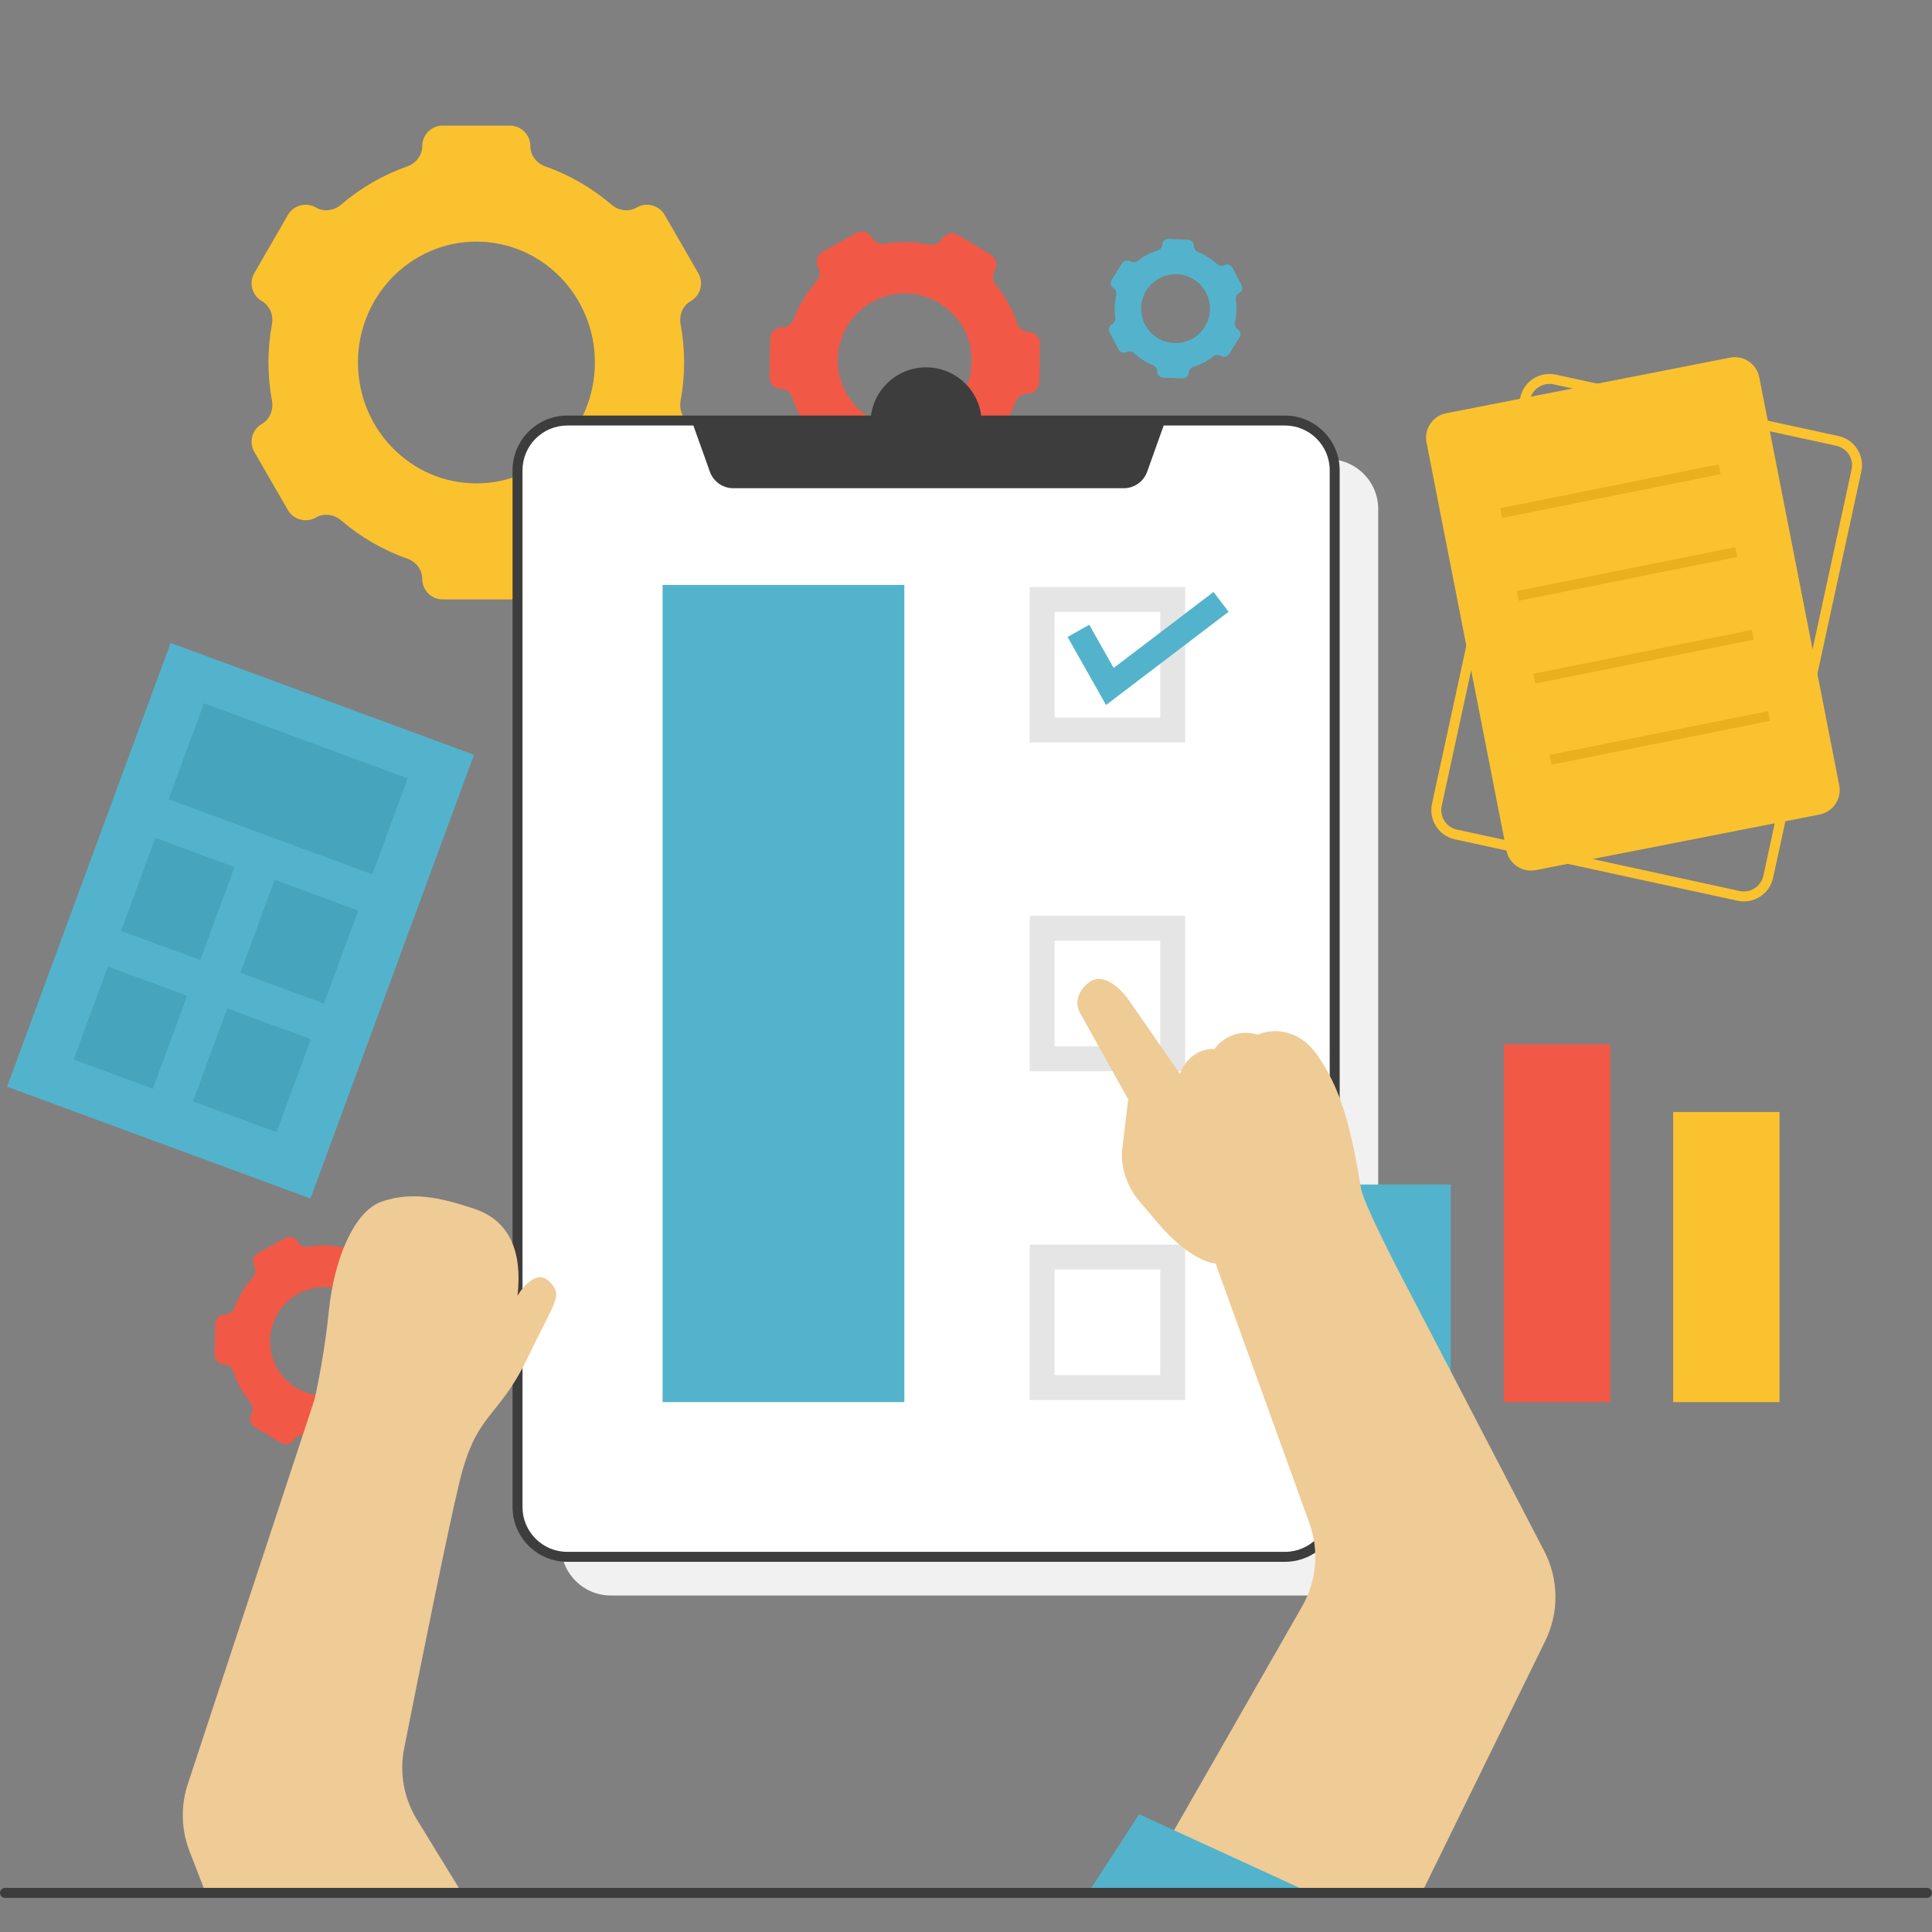
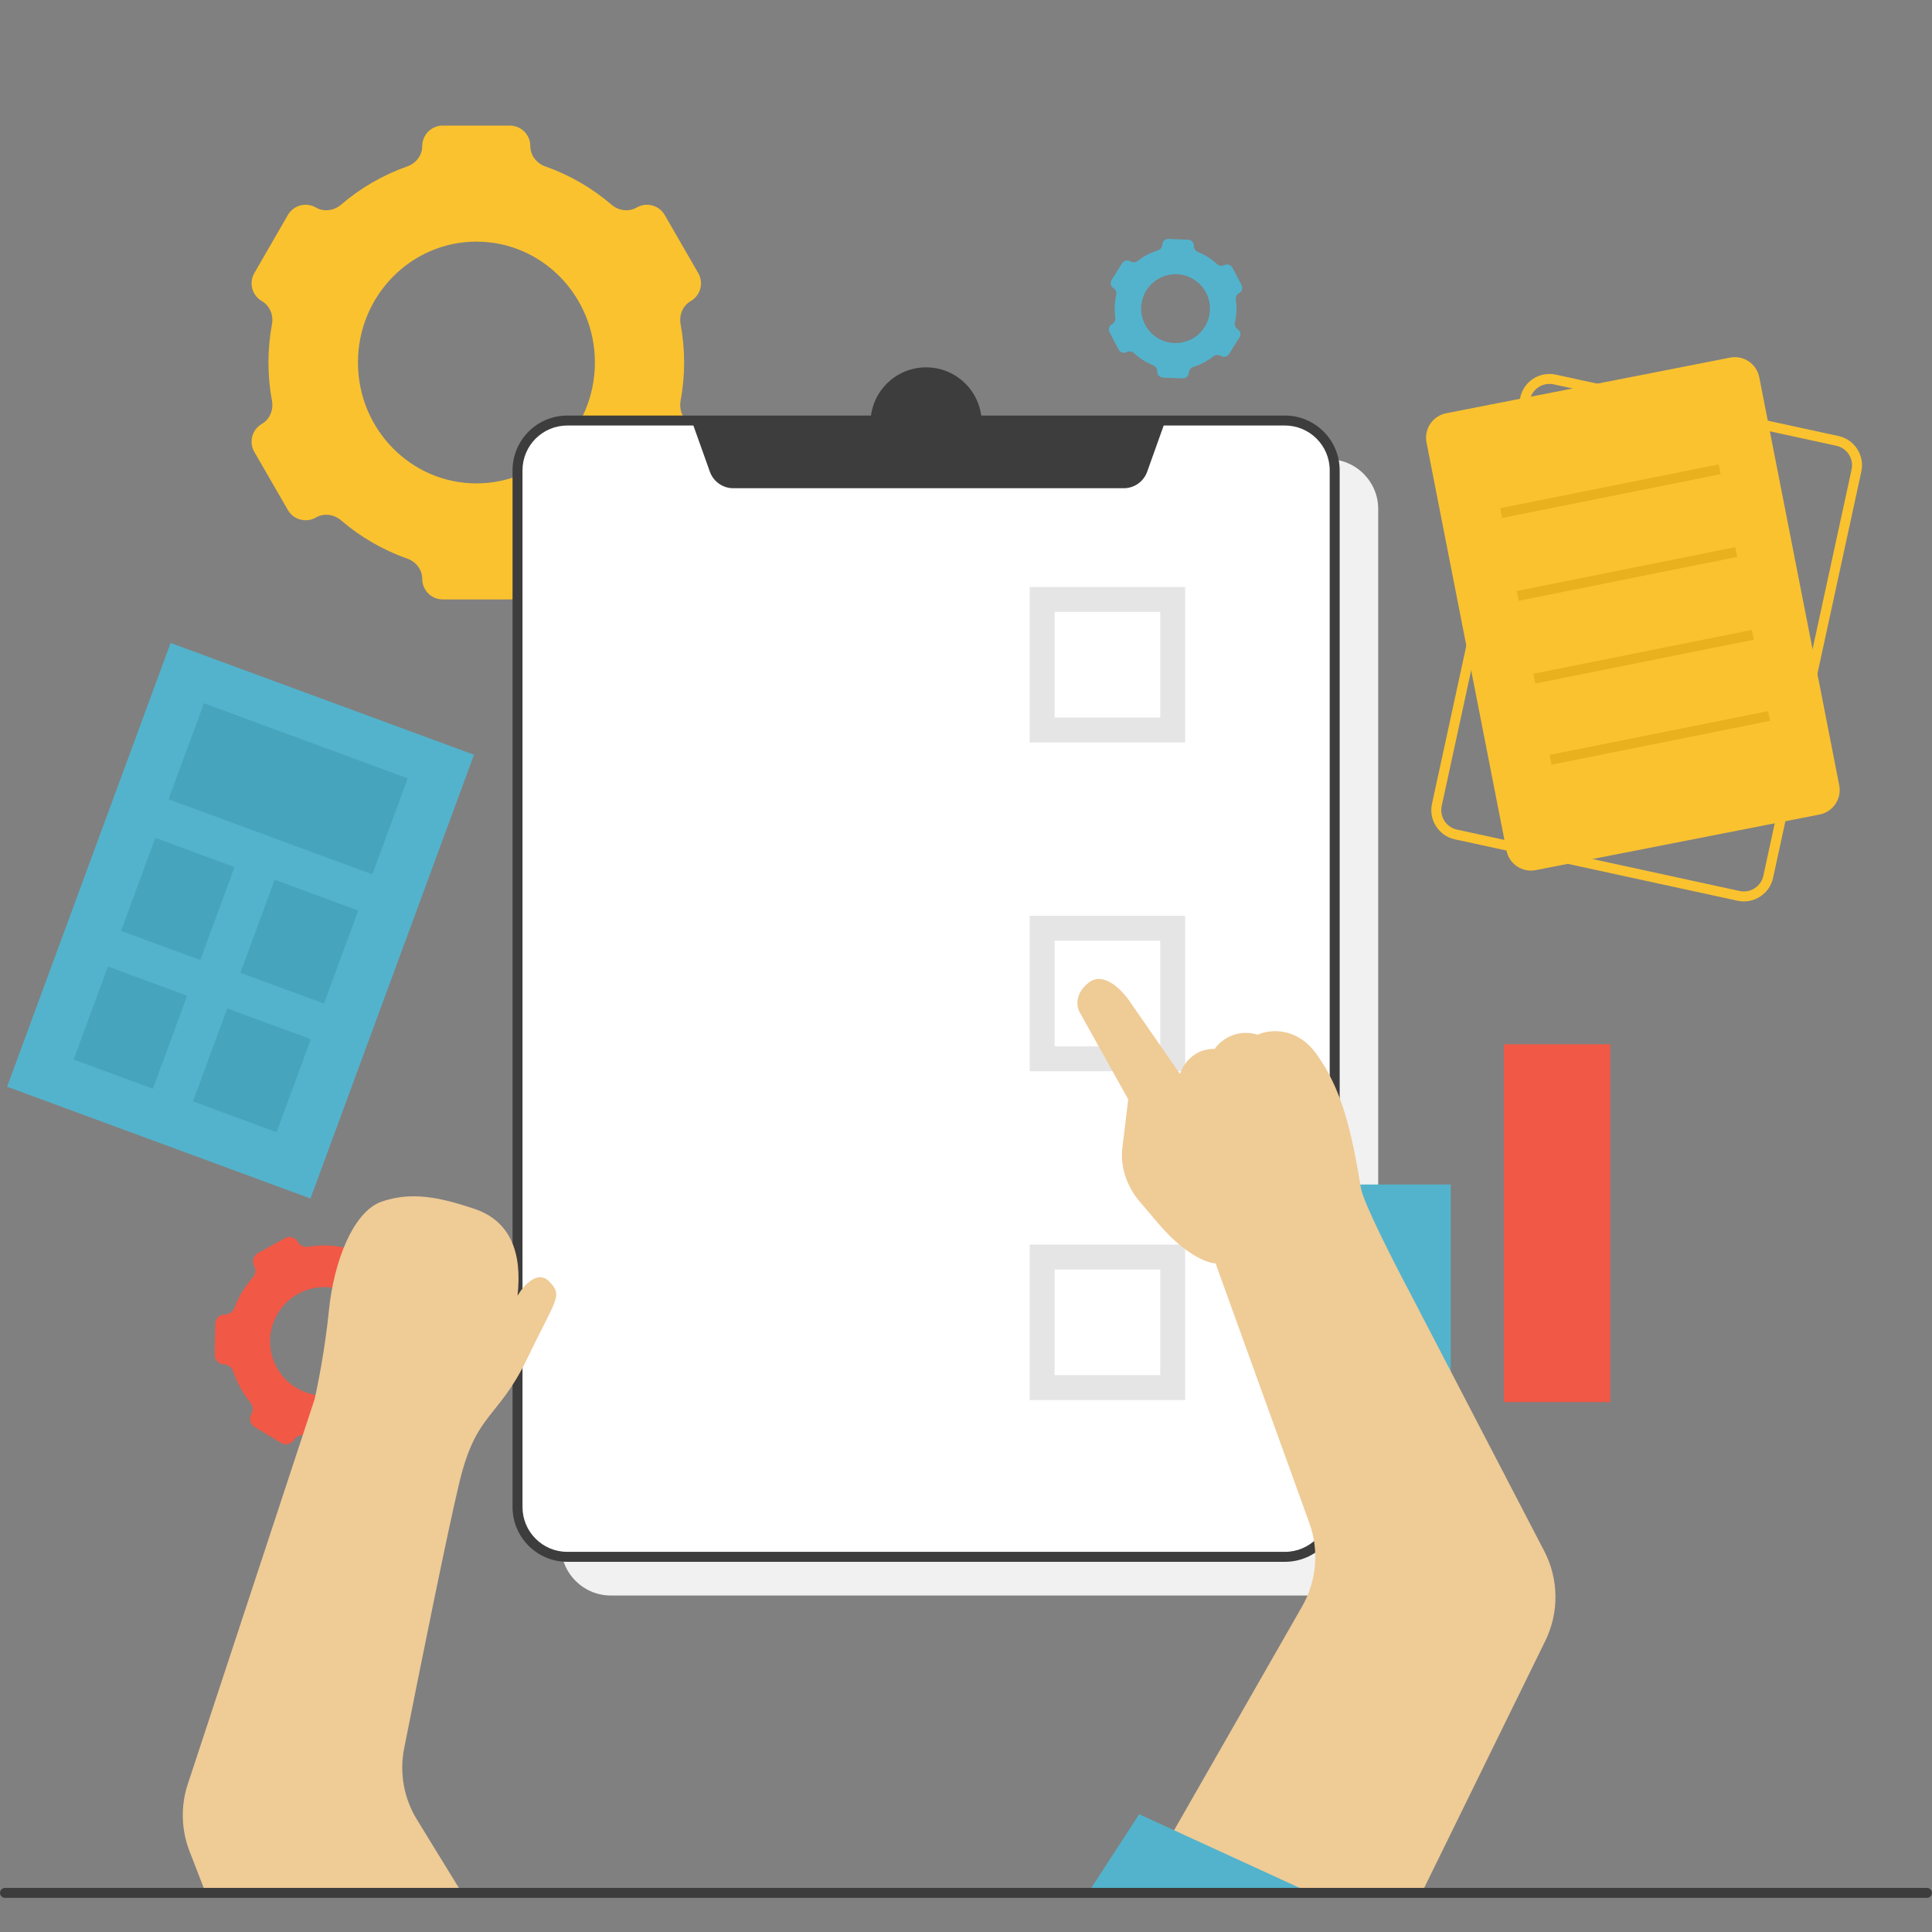
<svg xmlns="http://www.w3.org/2000/svg" width="3000" height="3000" fill="none" viewBox="0 0 3000 3000">
  <rect x="0" y="0" width="3000" height="3000" fill="#808080" stroke="none" />
  <path fill="#F1F1F1" d="M871.183 790.389C871.183 747.686 905.8 713.069 948.502 713.069H2062.76C2105.46 713.069 2140.08 747.686 2140.08 790.389V2400.19C2140.08 2442.89 2105.46 2477.51 2062.76 2477.51H948.502C905.8 2477.51 871.183 2442.89 871.183 2400.19V790.389Z" />
  <path fill="#FAC22F" fill-rule="evenodd" d="M655.672 226.804C655.672 209.238 669.911 194.999 687.477 194.999H791.683C809.248 194.999 823.488 209.238 823.488 226.804V226.804C823.488 241.193 833.21 253.634 846.783 258.412C884.818 271.803 919.588 292.118 949.582 317.845C960.517 327.225 976.171 329.419 988.647 322.215V322.215C1003.89 313.417 1023.37 318.638 1032.17 333.878L1084.24 424.057C1093.03 439.278 1087.81 458.742 1072.59 467.529V467.529C1060.13 474.721 1054.21 489.347 1056.85 503.486C1060.43 522.745 1062.3 542.606 1062.3 562.904C1062.3 583.202 1060.43 603.062 1056.85 622.321C1054.21 636.461 1060.13 651.086 1072.59 658.278V658.278C1087.81 667.065 1093.02 686.529 1084.24 701.75L1032.17 791.929C1023.37 807.169 1003.89 812.39 988.647 803.592V803.592C976.171 796.388 960.517 798.582 949.582 807.962C919.588 833.689 884.818 854.004 846.783 867.395C833.21 872.173 823.488 884.614 823.488 899.003V899.003C823.488 916.569 809.248 930.809 791.683 930.809H687.477C669.911 930.809 655.672 916.569 655.672 899.003V899.003C655.672 884.614 645.949 872.173 632.377 867.395C594.342 854.004 559.571 833.689 529.578 807.962C518.643 798.582 502.989 796.388 490.512 803.591V803.591C475.273 812.39 455.786 807.169 446.988 791.929L394.922 701.75C386.135 686.528 391.35 667.065 406.571 658.277V658.277C419.026 651.086 424.946 636.46 422.314 622.321C418.73 603.062 416.856 583.201 416.856 562.904C416.856 542.606 418.73 522.745 422.314 503.486C424.946 489.347 419.026 474.721 406.571 467.53V467.53C391.35 458.742 386.135 439.279 394.923 424.058L446.988 333.878C455.786 318.638 475.273 313.417 490.512 322.216V322.216C502.989 329.419 518.643 327.225 529.578 317.845C559.571 292.119 594.342 271.803 632.377 258.412C645.949 253.634 655.672 241.193 655.672 226.804V226.804ZM923.74 562.904C923.74 666.571 841.382 750.61 739.788 750.61C638.194 750.61 555.835 666.571 555.835 562.904C555.835 459.236 638.194 375.197 739.788 375.197C841.382 375.197 923.74 459.236 923.74 562.904Z" clip-rule="evenodd" />
-   <path fill="#F15846" fill-rule="evenodd" d="M1462.8 371.047C1467.96 362.478 1479.1 359.719 1487.67 364.885L1538.5 395.531C1547.07 400.697 1549.83 411.832 1544.67 420.401V420.401C1540.43 427.421 1541.52 436.349 1546.73 442.672C1561.35 460.391 1572.34 480.527 1579.4 501.899C1581.98 509.691 1588.97 515.365 1597.18 515.52V515.52C1607.2 515.71 1615.17 523.988 1614.98 534.01L1613.86 593.316C1613.67 603.326 1605.4 611.287 1595.39 611.098V611.098C1587.2 610.943 1580.01 616.337 1577.14 624.009C1573.22 634.458 1568.29 644.698 1562.32 654.6C1556.35 664.503 1549.6 673.64 1542.19 681.982C1536.74 688.106 1535.33 696.982 1539.29 704.153V704.153C1544.13 712.917 1540.95 723.945 1532.19 728.786L1480.27 757.468C1471.49 762.314 1460.45 759.131 1455.61 750.356V750.356C1451.64 743.173 1443.36 739.64 1435.26 740.999C1413.06 744.729 1390.13 744.414 1367.63 739.76C1359.61 738.1 1351.21 741.31 1346.97 748.329V748.329C1341.81 756.899 1330.67 759.658 1322.1 754.492L1271.27 723.845C1262.7 718.679 1259.94 707.544 1265.11 698.975V698.975C1269.34 691.955 1268.25 683.027 1263.04 676.704C1248.42 658.985 1237.43 638.849 1230.37 617.477C1227.79 609.685 1220.8 604.011 1212.59 603.856V603.856C1202.57 603.666 1194.6 595.388 1194.79 585.366L1195.91 526.06C1196.1 516.05 1204.37 508.089 1214.38 508.278V508.278C1222.57 508.433 1229.76 503.039 1232.63 495.367C1236.55 484.918 1241.48 474.678 1247.45 464.776C1253.42 454.873 1260.17 445.736 1267.58 437.395C1273.03 431.271 1274.44 422.395 1270.48 415.223V415.223C1265.64 406.46 1268.82 395.431 1277.58 390.59L1329.5 361.909C1338.28 357.062 1349.32 360.246 1354.17 369.02V369.02C1358.13 376.203 1366.42 379.737 1374.51 378.377C1396.71 374.647 1419.64 374.962 1442.14 379.616C1450.16 381.276 1458.57 378.066 1462.8 371.047V371.047ZM1493.92 613.363C1464.28 662.536 1400.38 678.367 1351.21 648.723C1302.04 619.079 1286.21 555.186 1315.85 506.013C1345.49 456.84 1409.39 441.009 1458.56 470.653C1507.73 500.297 1523.56 564.19 1493.92 613.363Z" clip-rule="evenodd" />
  <path fill="#53B3CC" fill-rule="evenodd" d="M1901.14 411.729C1905.7 409.337 1911.33 411.091 1913.72 415.646L1927.91 442.669C1930.3 447.225 1928.55 452.856 1923.99 455.248V455.248C1920.26 457.208 1918.36 461.423 1918.97 465.594C1920.67 477.281 1920.14 489.064 1917.55 500.345C1916.61 504.458 1918.17 508.817 1921.74 511.071V511.071C1926.1 513.825 1927.4 519.589 1924.64 523.946L1908.35 549.728C1905.6 554.08 1899.84 555.378 1895.49 552.627V552.627C1891.93 550.377 1887.33 550.833 1884.02 553.441C1879.51 556.993 1874.62 560.184 1869.35 562.948C1864.09 565.712 1858.68 567.931 1853.2 569.624C1849.18 570.867 1846.19 574.393 1846.02 578.603V578.603C1845.81 583.746 1841.48 587.749 1836.33 587.543L1805.86 586.321C1800.71 586.115 1796.7 581.772 1796.91 576.622V576.622C1797.08 572.406 1794.38 568.645 1790.45 567.087C1779.7 562.812 1769.69 556.562 1761.04 548.522C1757.96 545.653 1753.4 544.826 1749.67 546.785V546.785C1745.12 549.177 1739.49 547.423 1737.09 542.868L1722.9 515.845C1720.51 511.289 1722.27 505.658 1726.82 503.266V503.266C1730.55 501.306 1732.45 497.091 1731.85 492.921C1730.14 481.234 1730.67 469.45 1733.26 458.168C1734.2 454.055 1732.64 449.697 1729.07 447.443V447.443C1724.72 444.689 1723.42 438.924 1726.17 434.568L1742.47 408.785C1745.22 404.434 1750.98 403.136 1755.33 405.886V405.886C1758.89 408.137 1763.49 407.681 1766.8 405.073C1771.3 401.521 1776.2 398.33 1781.46 395.566C1786.72 392.802 1792.13 390.584 1797.61 388.891C1801.64 387.648 1804.62 384.121 1804.79 379.911V379.911C1805 374.767 1809.34 370.765 1814.48 370.971L1844.96 372.193C1850.11 372.399 1854.11 376.741 1853.91 381.892V381.892C1853.74 386.108 1856.44 389.869 1860.36 391.427C1871.12 395.702 1881.12 401.953 1889.77 409.992C1892.86 412.861 1897.41 413.689 1901.14 411.729V411.729ZM1850.26 526.586C1824.12 540.312 1791.8 530.249 1778.08 504.11C1764.35 477.971 1774.41 445.654 1800.55 431.928C1826.69 418.202 1859.01 428.265 1872.74 454.404C1886.46 480.544 1876.4 512.86 1850.26 526.586Z" clip-rule="evenodd" />
  <path fill="#F15846" fill-rule="evenodd" d="M550.488 1930.03C554.673 1923.09 563.693 1920.86 570.635 1925.04L611.816 1949.87C618.758 1954.05 620.993 1963.07 616.808 1970.01V1970.01C613.38 1975.7 614.258 1982.93 618.483 1988.06C630.324 2002.41 639.225 2018.72 644.949 2036.03C647.036 2042.35 652.7 2046.94 659.347 2047.07V2047.07C667.465 2047.22 673.922 2053.93 673.769 2062.05L672.86 2110.09C672.707 2118.2 666.009 2124.65 657.9 2124.49V2124.49C651.264 2124.37 645.44 2128.74 643.112 2134.95C639.94 2143.42 635.949 2151.71 631.113 2159.74C626.277 2167.76 620.805 2175.16 614.8 2181.92C610.391 2186.88 609.246 2194.07 612.455 2199.88V2199.88C616.377 2206.98 613.801 2215.91 606.702 2219.83L564.641 2243.07C557.533 2246.99 548.588 2244.41 544.662 2237.31V2237.31C541.447 2231.49 534.738 2228.62 528.182 2229.73C510.2 2232.75 491.618 2232.49 473.397 2228.72C466.895 2227.38 460.089 2229.98 456.661 2235.66V2235.66C452.476 2242.61 443.456 2244.84 436.514 2240.66L395.332 2215.83C388.391 2211.64 386.156 2202.62 390.341 2195.68V2195.68C393.769 2190 392.89 2182.76 388.665 2177.64C376.824 2163.29 367.923 2146.98 362.199 2129.66C360.112 2123.35 354.449 2118.75 347.802 2118.63V2118.63C339.683 2118.47 333.226 2111.77 333.38 2103.65L334.289 2055.61C334.442 2047.5 341.14 2041.05 349.249 2041.2V2041.2C355.884 2041.33 361.708 2036.96 364.037 2030.74C367.209 2022.28 371.2 2013.98 376.036 2005.96C380.872 1997.94 386.344 1990.54 392.349 1983.78C396.757 1978.82 397.902 1971.63 394.693 1965.82V1965.82C390.772 1958.72 393.348 1949.79 400.447 1945.87L442.508 1922.63C449.615 1918.7 458.56 1921.28 462.487 1928.39V1928.39C465.701 1934.21 472.41 1937.07 478.966 1935.97C496.949 1932.95 515.53 1933.21 533.751 1936.98C540.254 1938.32 547.06 1935.72 550.488 1930.03V1930.03ZM575.7 2126.33C551.686 2166.16 499.927 2178.99 460.093 2154.97C420.259 2130.96 407.434 2079.2 431.448 2039.37C455.463 1999.53 507.222 1986.71 547.056 2010.72C586.89 2034.74 599.714 2086.5 575.7 2126.33Z" clip-rule="evenodd" />
  <path fill="#fff" d="M803.608 730.322C803.608 687.62 838.225 653.003 880.928 653.003H1995.19C2037.89 653.003 2072.51 687.62 2072.51 730.322V2340.13C2072.51 2382.83 2037.89 2417.45 1995.19 2417.45H880.928C838.225 2417.45 803.608 2382.83 803.608 2340.13V730.322Z" />
  <path fill="#3E3D3D" fill-rule="evenodd" d="M795.876 730.322C795.876 683.35 833.955 645.271 880.928 645.271H1995.19C2042.16 645.271 2080.24 683.35 2080.24 730.322V2340.13C2080.24 2387.1 2042.16 2425.18 1995.19 2425.18H880.928C833.955 2425.18 795.876 2387.1 795.876 2340.13V730.322ZM880.928 660.735C842.496 660.735 811.34 691.89 811.34 730.322V2340.13C811.34 2378.56 842.496 2409.71 880.928 2409.71H1995.19C2033.62 2409.71 2064.77 2378.56 2064.77 2340.13V730.322C2064.77 691.89 2033.62 660.735 1995.19 660.735H880.928Z" clip-rule="evenodd" />
  <path fill="#3E3D3D" d="M1073.91 653.003H1809.72L1781.34 732.461C1775.84 747.848 1761.27 758.118 1744.93 758.118H1138.69C1122.35 758.118 1107.78 747.848 1102.28 732.461L1073.91 653.003Z" />
  <path fill="#E5E5E5" fill-rule="evenodd" d="M1598.93 911.479H1840.31V1152.86H1598.93V911.479ZM1637.59 950.139V1114.2H1801.65V950.139H1637.59Z" clip-rule="evenodd" />
-   <path fill="#53B3CC" d="M1028.86 908.284H1404.27V2177.18H1028.86V908.284Z" />
  <path fill="#E5E5E5" fill-rule="evenodd" d="M1598.93 1422.04H1840.31V1663.42H1598.93V1422.04zM1637.59 1460.7V1624.76H1801.65V1460.7H1637.59zM1598.93 1932.6H1840.31V2173.99H1598.93V1932.6zM1637.59 1971.26V2135.33H1801.65V1971.26H1637.59z" clip-rule="evenodd" />
  <path fill="#FAC22F" fill-rule="evenodd" d="M2360.62 617.217C2366.06 592.179 2390.76 576.29 2415.8 581.728L2854.77 677.07C2879.81 682.508 2895.69 707.214 2890.26 732.251L2753.23 1363.16C2747.79 1388.19 2723.08 1404.08 2698.05 1398.64L2259.08 1303.3C2234.04 1297.86 2218.15 1273.16 2223.59 1248.12L2360.62 617.217ZM2412.52 596.84C2395.83 593.215 2379.36 603.807 2375.73 620.499L2238.7 1251.4C2235.08 1268.1 2245.67 1284.57 2262.36 1288.19L2701.33 1383.53C2718.02 1387.16 2734.49 1376.57 2738.12 1359.87L2875.14 728.969C2878.77 712.277 2868.18 695.807 2851.49 692.182L2412.52 596.84Z" clip-rule="evenodd" />
  <path fill="#53B3CC" d="M264.939 998.383L736.034 1171.99L482.1 1861.05L11.005 1687.45L264.939 998.383Z" />
  <path fill="#46A4BC" d="M316.724 1092.08L633.009 1208.68 578.097 1357.63 261.813 1241.02 316.724 1092.08zM426.544 1366.12L556.219 1413.92 503.013 1558.24 373.338 1510.43 426.544 1366.12zM352.926 1565.88L482.601 1613.69 429.395 1758.01 299.72 1710.2 352.926 1565.88zM241.251 1301.11L364.188 1346.44 310.982 1490.75 188.045 1445.43 241.251 1301.11zM167.634 1500.88L290.57 1546.2 237.364 1690.52 114.428 1645.19 167.634 1500.88z" />
  <path fill="#53B3CC" d="M2087.52 1839.31H2252.7V2177.18H2087.52V1839.31Z" />
  <path fill="#F15846" d="M2335.29 1621.57H2500.48V2177.18H2335.29V1621.57Z" />
-   <path fill="#FAC22F" d="M2598.08 1726.69H2763.27V2177.18H2598.08V1726.69Z" />
  <path fill="#3E3D3D" d="M1524.4 656.757C1524.4 704.444 1485.74 743.102 1438.06 743.102C1390.37 743.102 1351.71 704.444 1351.71 656.757C1351.71 609.07 1390.37 570.412 1438.06 570.412C1485.74 570.412 1524.4 609.07 1524.4 656.757Z" />
  <path fill="#EFCB96" d="M488.261 2173.43L291.601 2770.31C280.399 2804.31 281.339 2841.14 294.262 2874.52L319.325 2939.27H717.263L647.449 2825.5C627.162 2792.44 620.013 2753.03 627.545 2714.98 653.964 2581.5 695.456 2375.86 713.509 2301.07 739.788 2192.2 773.575 2203.46 818.625 2109.61 863.674 2015.75 874.937 2012 852.412 1989.47 834.392 1971.45 812.368 1996.98 803.608 2012 811.117 1944.42 792.346 1895.62 736.034 1876.85 679.722 1858.08 638.426 1850.57 593.377 1865.59 548.327 1880.6 518.294 1959.44 510.786 2034.52 504.779 2094.59 493.267 2152.15 488.261 2173.43zM2021.98 2494.34L1798.53 2884.98 1922.34 2939.27 2207.65 2939.27 2399.53 2547.91C2421.15 2503.82 2420.54 2452.08 2397.89 2408.51L2188.49 2005.68C2164.87 1961.23 2116.78 1866.92 2113.35 1845.33 2098.08 1752.73 2082.93 1690.39 2044.06 1636.53 2012.97 1593.44 1970.49 1598.64 1953.14 1606.63 1918.08 1596.34 1893.89 1617.11 1886.18 1628.78 1853.02 1627.8 1836.45 1654.28 1832.32 1667.64L1755.04 1556.2C1743.33 1538.39 1714.05 1507.38 1690.66 1525.72 1667.26 1544.07 1672.04 1565.07 1677.35 1573.27L1751.92 1707.08 1742.78 1782.63C1739.26 1811.7 1750.15 1843.1 1769.29 1865.27 1776.85 1874.03 1785.98 1884.76 1796.92 1897.82 1839.21 1948.31 1874.93 1961.45 1887.51 1961.71L2033.19 2365.02C2048.6 2407.68 2044.5 2454.96 2021.98 2494.34z" />
  <path fill="#53B3CC" d="M1768.92 2817.11L1689.58 2939.27L1820.98 2939.27L2034.96 2939.27L1768.92 2817.11Z" />
-   <path fill="#53B3CC" fill-rule="evenodd" d="M1907.77 949.946L1717.44 1094.76L1657.74 989.124L1691.4 970.101L1729.3 1037.16L1884.36 919.18L1907.77 949.946Z" clip-rule="evenodd" />
  <path fill="#FAC22F" d="M2215.09 687.094C2210.98 666.141 2224.64 645.827 2245.59 641.72L2686.41 555.323C2707.36 551.216 2727.67 564.873 2731.78 585.825L2855.96 1219.39C2860.06 1240.34 2846.41 1260.65 2825.45 1264.76L2384.64 1351.16C2363.69 1355.26 2343.37 1341.61 2339.26 1320.65L2215.09 687.094Z" />
  <path fill="#E9B11D" fill-rule="evenodd" d="M2671.75 736.267L2332.49 804.291L2329.45 789.129L2668.71 721.105L2671.75 736.267ZM2697.52 864.805L2358.26 932.829L2355.22 917.667L2694.48 849.643L2697.52 864.805ZM2723.29 993.343L2384.03 1061.37L2380.99 1046.2L2720.25 978.181L2723.29 993.343ZM2748.56 1119.36L2409.3 1187.38L2406.26 1172.22L2745.52 1104.2L2748.56 1119.36Z" clip-rule="evenodd" />
  <path fill="#3E3D3D" fill-rule="evenodd" d="M0 2939.27C0 2935 3.462 2931.54 7.732 2931.54H2992.27C2996.54 2931.54 3000 2935 3000 2939.27C3000 2943.54 2996.54 2947 2992.27 2947H7.732C3.462 2947 0 2943.54 0 2939.27Z" clip-rule="evenodd" />
</svg>